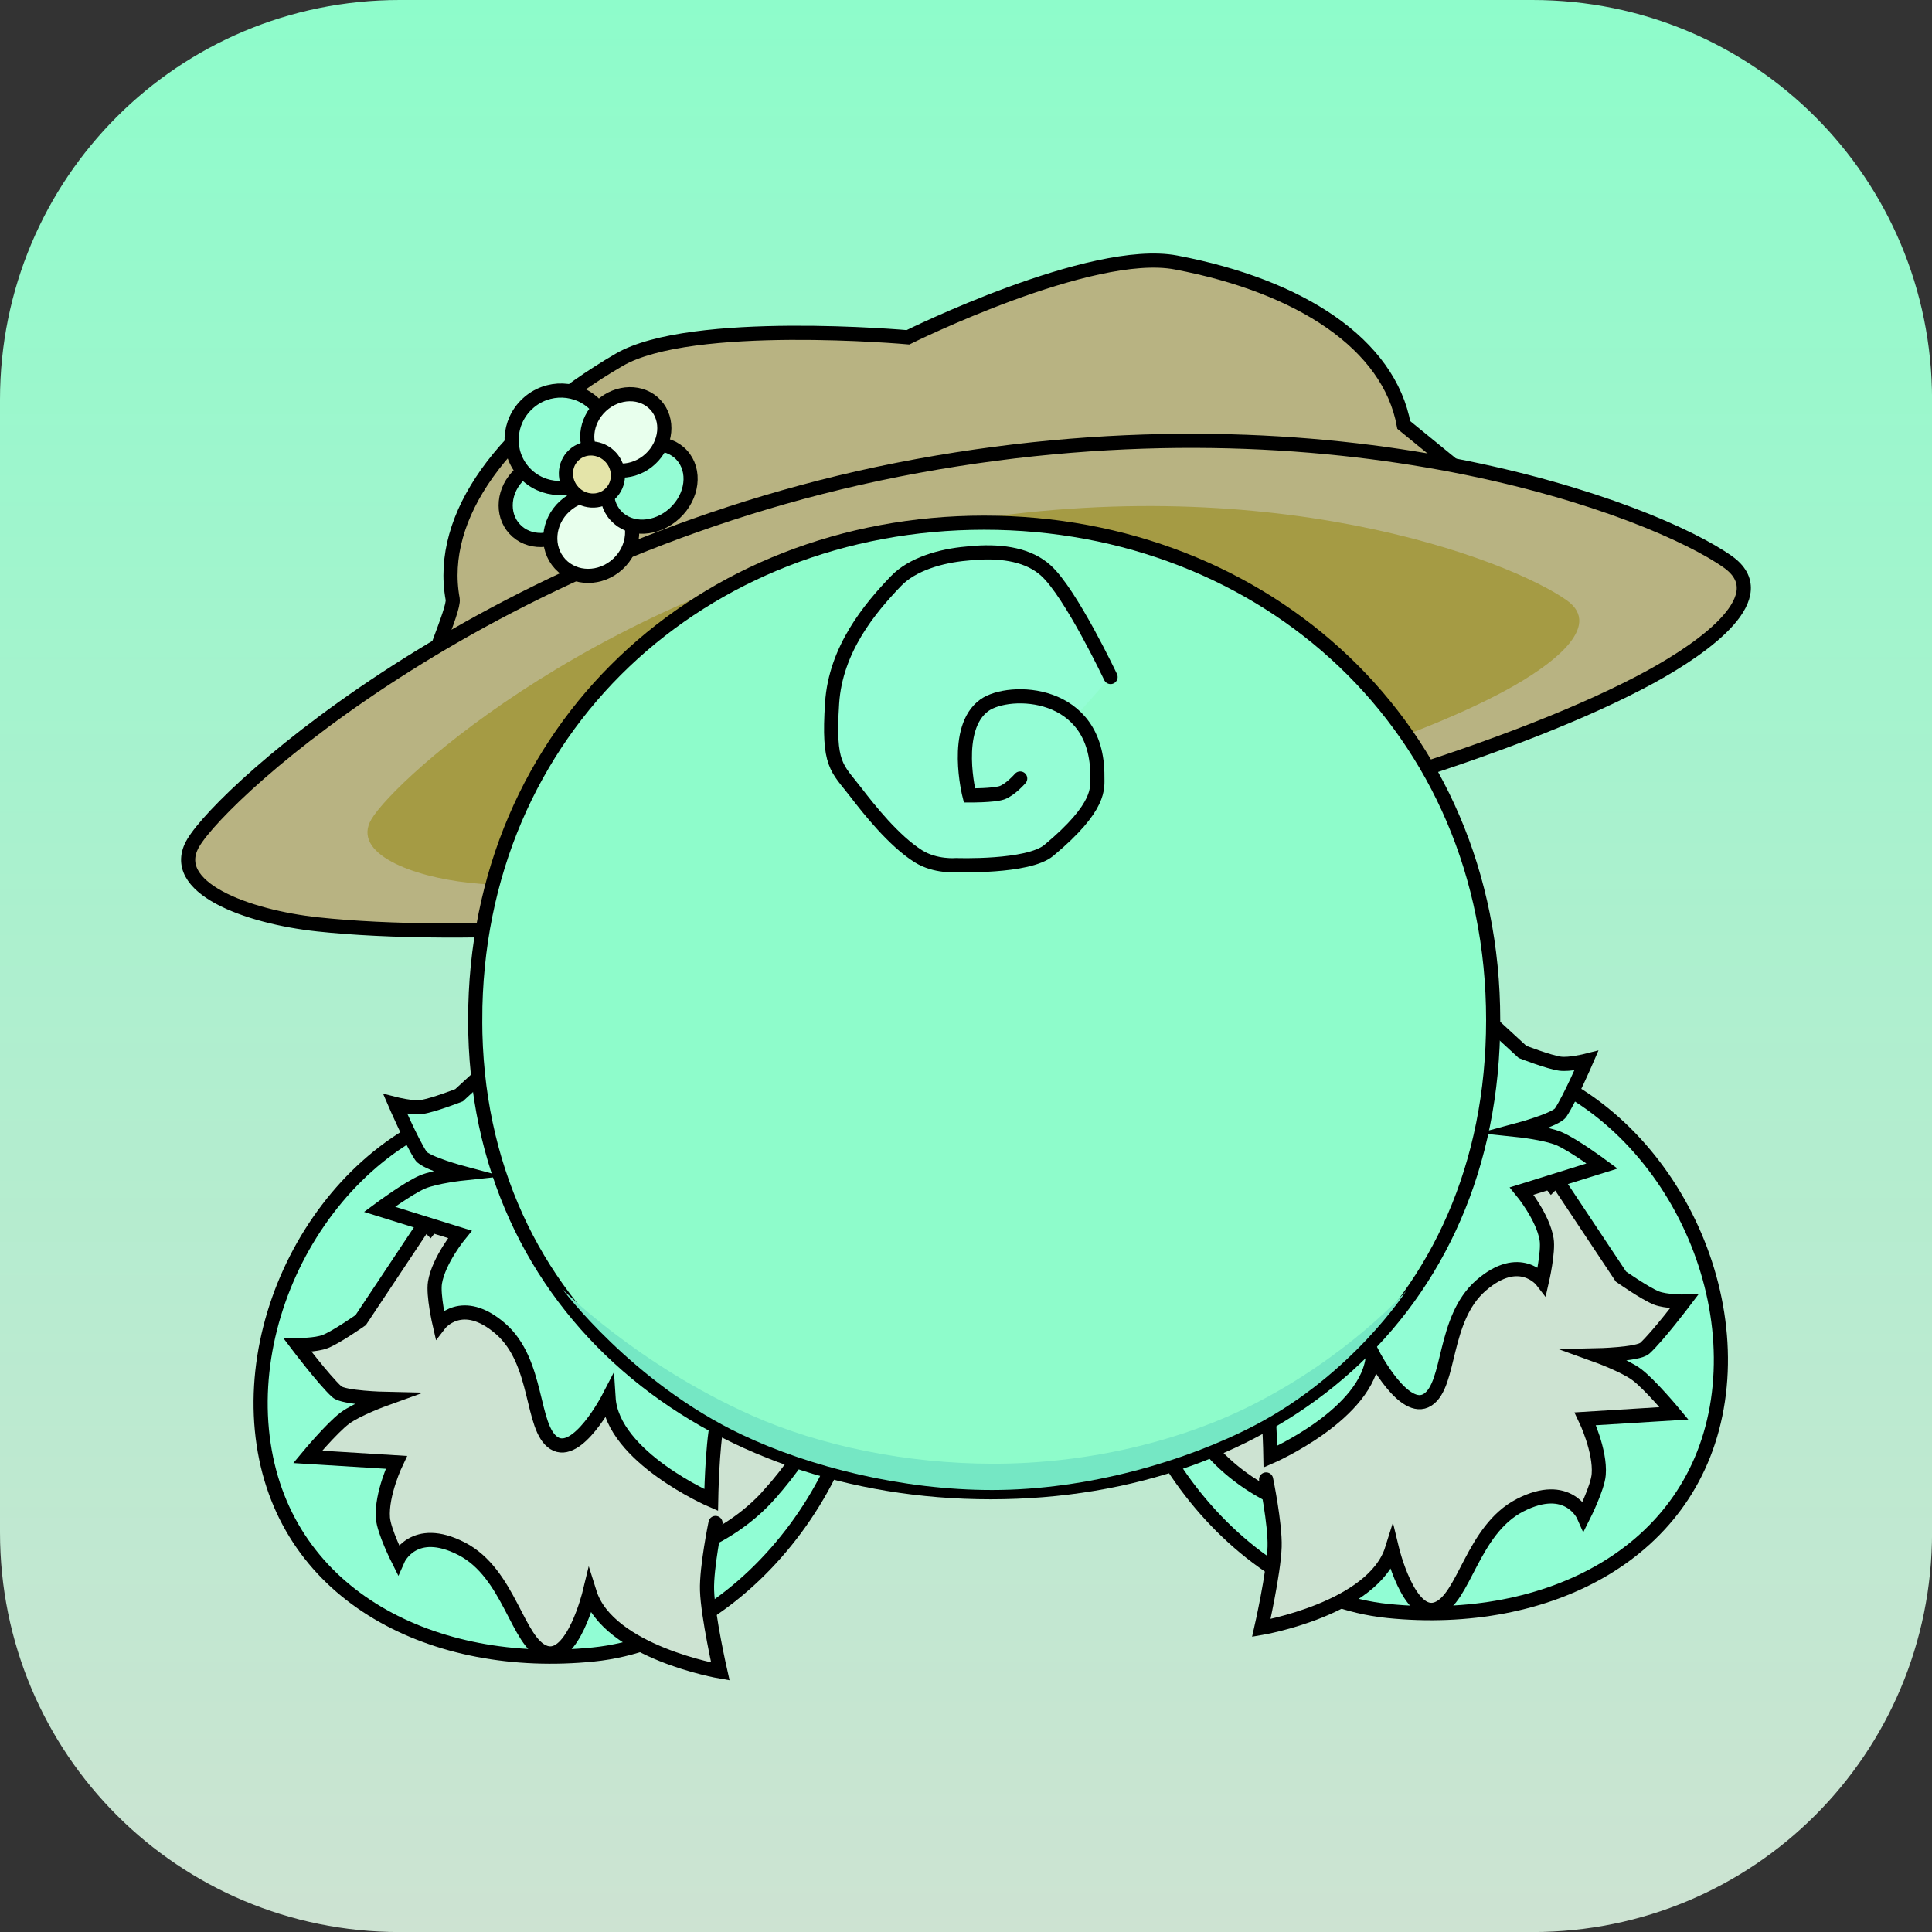
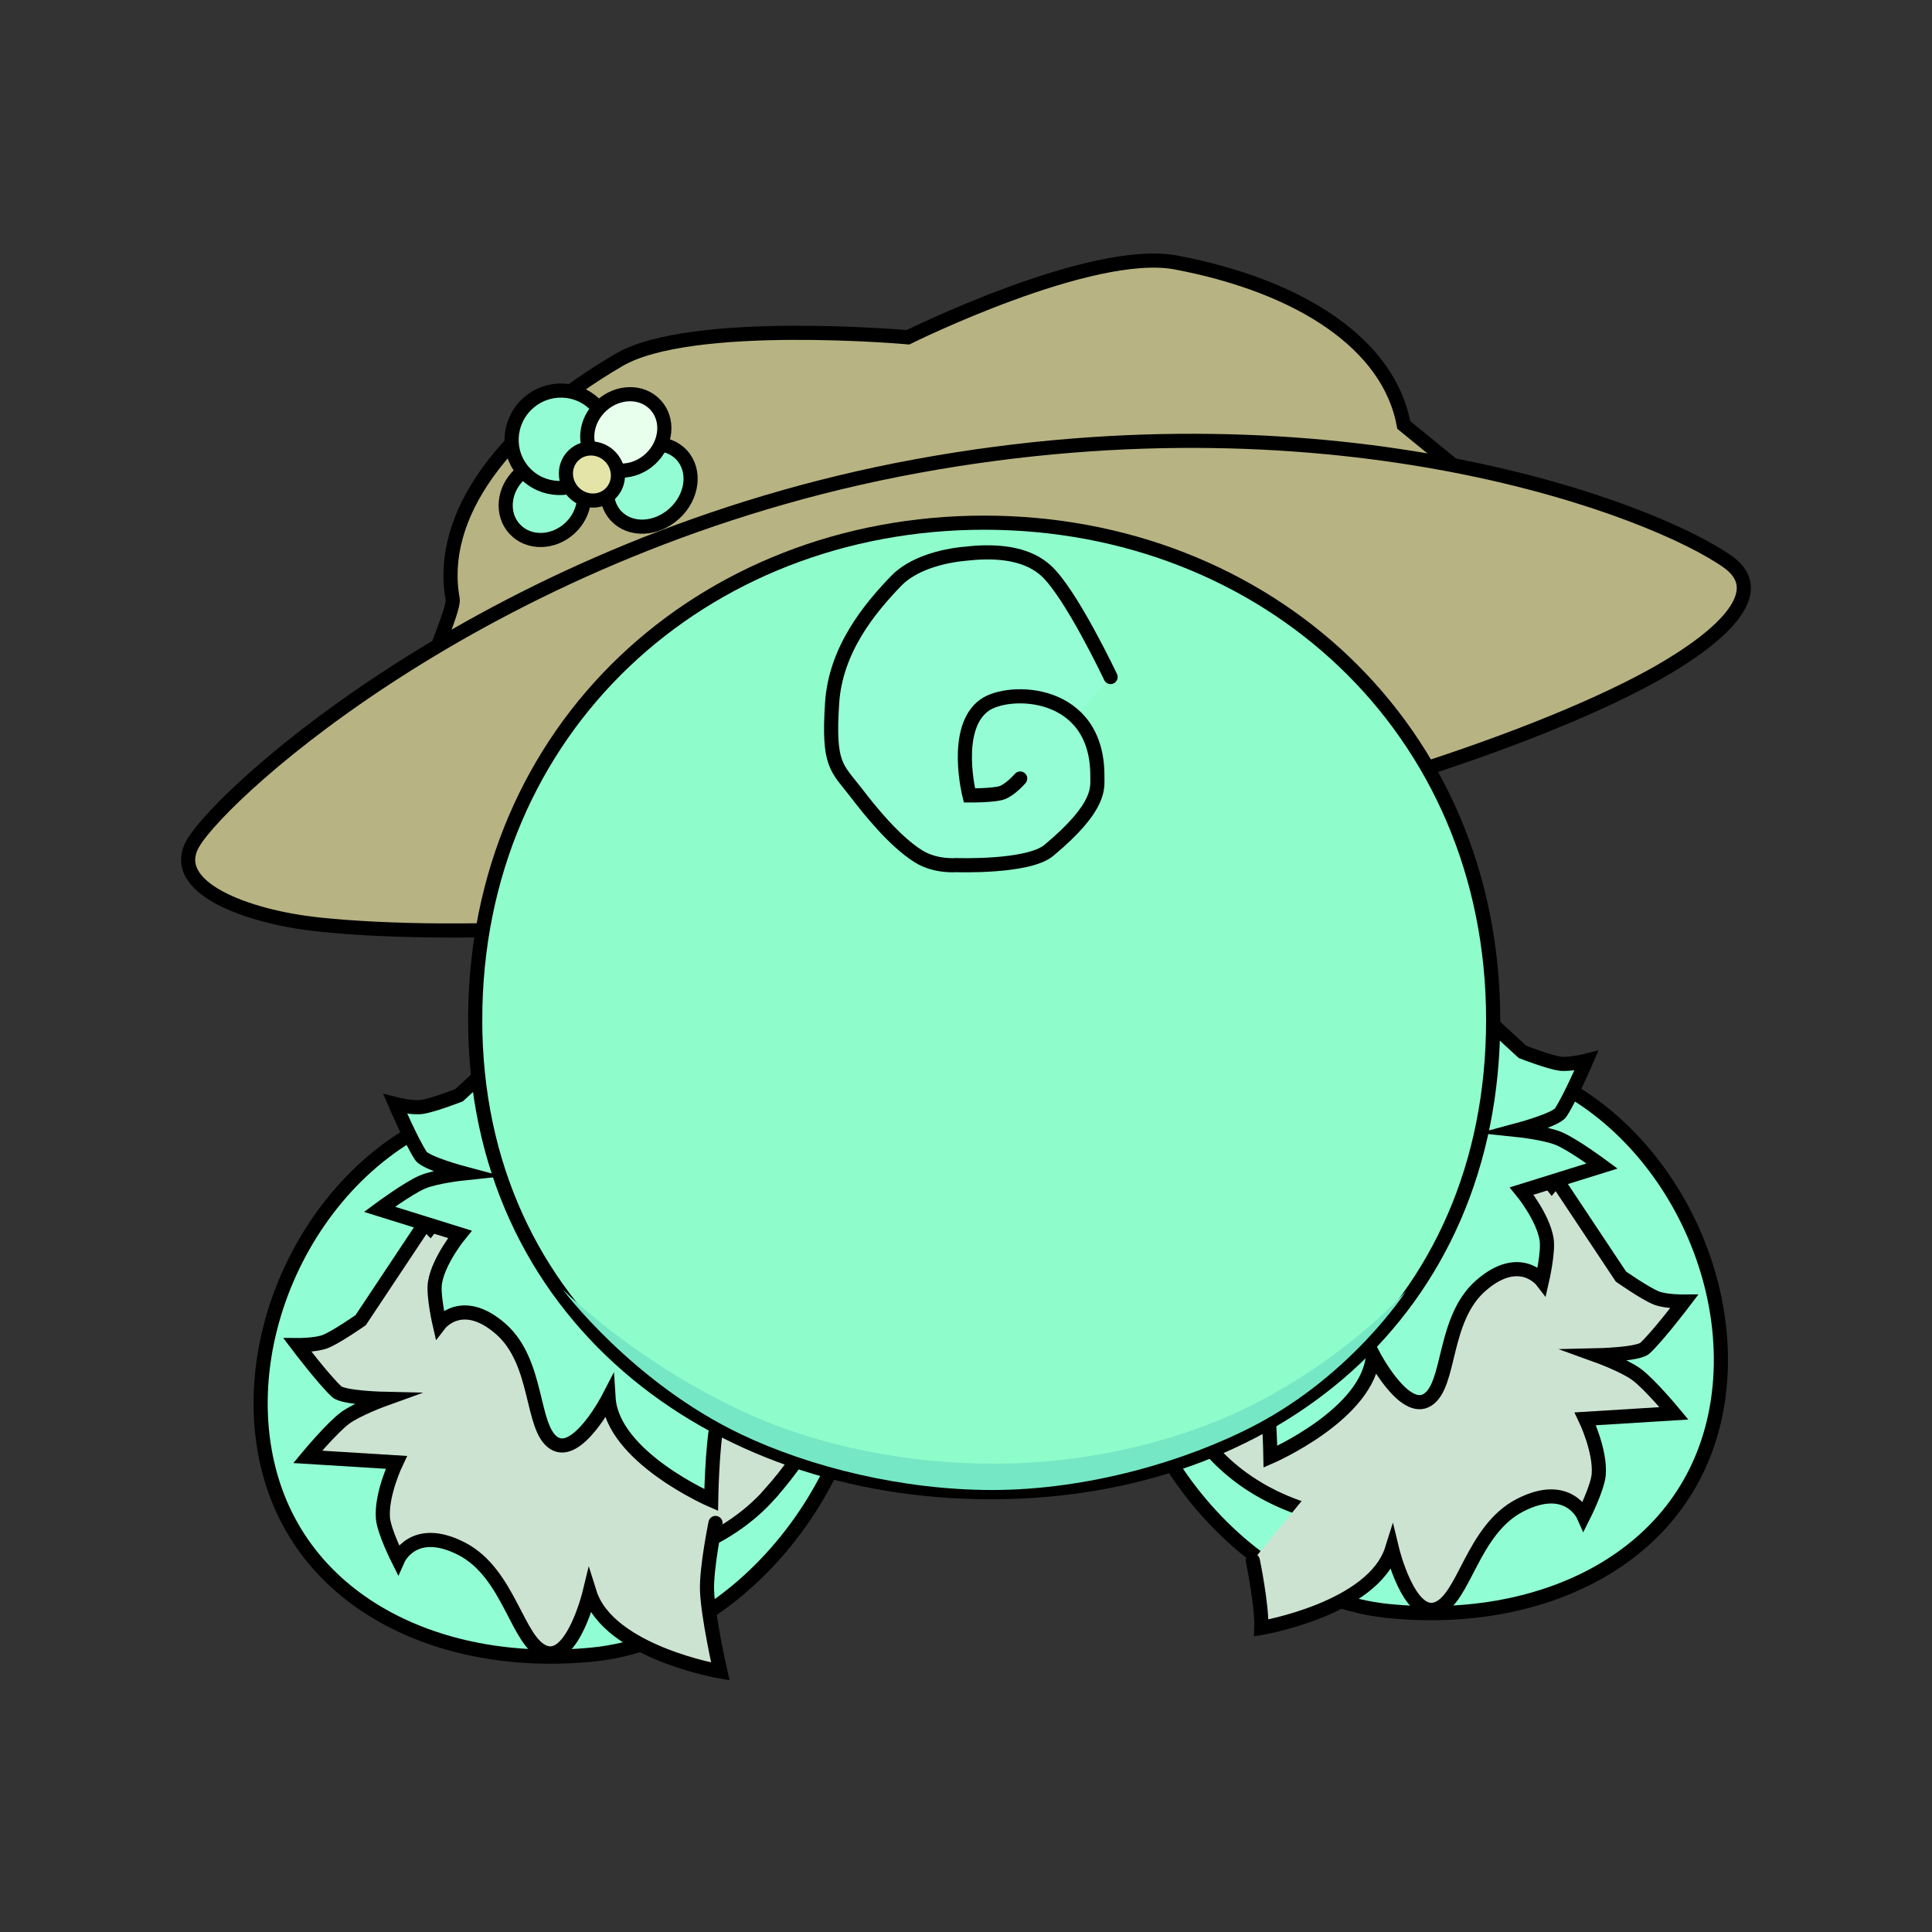
<svg xmlns="http://www.w3.org/2000/svg" version="1.1" width="34.173" height="34.173" viewBox="0,0,34.173,34.173">
  <rect x="0" y="0" width="34.173" height="34.173" fill="#333333" stroke="none" />
  <defs>
    <linearGradient x1="240" y1="162.913" x2="240" y2="197.087" gradientUnits="userSpaceOnUse" id="color-1">
      <stop offset="0" stop-color="#8efccb" />
      <stop offset="1" stop-color="#cde3d2" />
    </linearGradient>
  </defs>
  <g transform="translate(-222.913,-162.913)">
    <g data-paper-data="{&quot;isPaintingLayer&quot;:true}" stroke-miterlimit="10" stroke-dasharray="" stroke-dashoffset="0" style="mix-blend-mode: normal">
-       <path d="M229.983,162.913h20.034c3.917,0 7.07,3.153 7.07,7.07v20.034c0,3.917 -3.153,7.07 -7.07,7.07h-20.034c-3.917,0 -7.07,-3.153 -7.07,-7.07v-20.034c0,-3.917 3.153,-7.07 7.07,-7.07z" fill="url(#color-1)" fill-rule="evenodd" stroke="none" stroke-width="0" stroke-linecap="round" stroke-linejoin="round" />
      <g fill-rule="nonzero" stroke-width="0.25" stroke-linejoin="miter">
        <g data-paper-data="{&quot;index&quot;:null}" stroke="#000000">
          <g data-paper-data="{&quot;index&quot;:null}">
            <path d="M242.727,185.133c0.405,-2.704 3.386,-3.804 6.203,-3.518c2.817,0.286 4.774,3.369 4.369,6.073c-0.405,2.704 -3.018,4.006 -5.835,3.72c-2.817,-0.286 -5.142,-3.571 -4.738,-6.275z" fill="#91fdd4" stroke-linecap="butt" />
            <path d="M244.357,188.584c-1.517,-1.685 -1.978,-3.996 -0.538,-5.548c1.44,-1.552 4.196,-1.818 5.713,-0.132c1.292,1.435 2.422,2.825 1.725,4.343c-0.122,0.265 -0.635,1.176 -0.849,1.406c-1.44,1.552 -4.535,1.617 -6.052,-0.068z" data-paper-data="{&quot;index&quot;:null}" fill="#cde3d2" stroke-linecap="butt" />
-             <path d="M250.512,183.881l1.072,1.612c0,0 0.428,0.3 0.627,0.379c0.167,0.066 0.491,0.063 0.491,0.063c0,0 -0.461,0.609 -0.695,0.825c-0.119,0.11 -0.855,0.126 -0.855,0.126c0,0 0.494,0.178 0.713,0.342c0.236,0.177 0.657,0.684 0.657,0.684l-1.568,0.097c0,0 0.27,0.562 0.237,0.983c-0.018,0.237 -0.267,0.732 -0.267,0.732c0,0 -0.275,-0.624 -1.125,-0.187c-0.85,0.437 -0.985,1.667 -1.476,1.836c-0.492,0.168 -0.788,-1.06 -0.788,-1.06c-0.331,1.057 -2.312,1.395 -2.312,1.395c0,0 0.22,-0.971 0.235,-1.435c0.013,-0.404 -0.15,-1.192 -0.15,-1.192" fill="#cde3d2" stroke-linecap="round" />
+             <path d="M250.512,183.881l1.072,1.612c0,0 0.428,0.3 0.627,0.379c0.167,0.066 0.491,0.063 0.491,0.063c0,0 -0.461,0.609 -0.695,0.825c-0.119,0.11 -0.855,0.126 -0.855,0.126c0,0 0.494,0.178 0.713,0.342c0.236,0.177 0.657,0.684 0.657,0.684l-1.568,0.097c0,0 0.27,0.562 0.237,0.983c-0.018,0.237 -0.267,0.732 -0.267,0.732c0,0 -0.275,-0.624 -1.125,-0.187c-0.85,0.437 -0.985,1.667 -1.476,1.836c-0.492,0.168 -0.788,-1.06 -0.788,-1.06c-0.331,1.057 -2.312,1.395 -2.312,1.395c0.013,-0.404 -0.15,-1.192 -0.15,-1.192" fill="#cde3d2" stroke-linecap="round" />
          </g>
          <path d="M248.492,180.276l1.351,1.243c0,0 0.462,0.18 0.663,0.208c0.169,0.023 0.466,-0.052 0.466,-0.052c0,0 -0.287,0.665 -0.454,0.917c-0.085,0.128 -0.759,0.309 -0.759,0.309c0,0 0.495,0.052 0.733,0.154c0.257,0.11 0.759,0.482 0.759,0.482l-1.422,0.443c0,0 0.375,0.456 0.44,0.852c0.037,0.222 -0.081,0.735 -0.081,0.735c0,0 -0.394,-0.512 -1.078,0.082c-0.684,0.594 -0.531,1.757 -0.946,2.023c-0.415,0.266 -0.965,-0.798 -0.965,-0.798c-0.067,1.048 -1.815,1.806 -1.815,1.806c0,0 -0.016,-0.944 -0.107,-1.374c-0.079,-0.375 -0.407,-1.064 -0.407,-1.064" data-paper-data="{&quot;index&quot;:null}" fill="#91fdd4" stroke-linecap="round" />
        </g>
        <g stroke="#000000">
          <g data-paper-data="{&quot;index&quot;:null}">
            <path d="M233.411,192.177c-2.817,0.286 -5.43,-1.016 -5.835,-3.72c-0.405,-2.704 1.552,-5.788 4.369,-6.073c2.817,-0.286 5.798,0.814 6.203,3.518c0.405,2.704 -1.92,5.99 -4.738,6.275z" fill="#91fdd4" stroke-linecap="butt" />
            <path d="M236.519,189.352c-1.517,1.685 -4.611,1.621 -6.052,0.068c-0.214,-0.231 -0.727,-1.141 -0.849,-1.406c-0.697,-1.518 0.433,-2.908 1.725,-4.343c1.517,-1.685 4.272,-1.42 5.713,0.132c1.44,1.552 0.98,3.863 -0.538,5.548z" data-paper-data="{&quot;index&quot;:null}" fill="#cde3d2" stroke-linecap="butt" />
            <path d="M235.569,189.851c0,0 -0.163,0.788 -0.15,1.192c0.015,0.464 0.235,1.435 0.235,1.435c0,0 -1.981,-0.339 -2.312,-1.395c0,0 -0.297,1.228 -0.788,1.06c-0.492,-0.168 -0.626,-1.399 -1.476,-1.836c-0.85,-0.437 -1.125,0.187 -1.125,0.187c0,0 -0.249,-0.495 -0.267,-0.732c-0.032,-0.421 0.237,-0.983 0.237,-0.983l-1.568,-0.097c0,0 0.421,-0.507 0.657,-0.684c0.219,-0.164 0.713,-0.342 0.713,-0.342c0,0 -0.736,-0.016 -0.855,-0.126c-0.234,-0.216 -0.695,-0.825 -0.695,-0.825c0,0 0.323,0.003 0.491,-0.063c0.2,-0.079 0.627,-0.379 0.627,-0.379l1.072,-1.612" fill="#cde3d2" stroke-linecap="round" />
          </g>
          <path d="M236.006,187.008c0,0 -0.328,0.689 -0.407,1.064c-0.091,0.43 -0.107,1.374 -0.107,1.374c0,0 -1.748,-0.759 -1.815,-1.806c0,0 -0.55,1.064 -0.965,0.798c-0.415,-0.266 -0.262,-1.429 -0.946,-2.023c-0.684,-0.594 -1.078,-0.082 -1.078,-0.082c0,0 -0.118,-0.512 -0.081,-0.735c0.065,-0.395 0.44,-0.852 0.44,-0.852l-1.422,-0.443c0,0 0.502,-0.372 0.759,-0.482c0.239,-0.102 0.733,-0.154 0.733,-0.154c0,0 -0.674,-0.18 -0.759,-0.309c-0.167,-0.252 -0.454,-0.917 -0.454,-0.917c0,0 0.297,0.076 0.466,0.052c0.202,-0.028 0.663,-0.208 0.663,-0.208l1.351,-1.243" data-paper-data="{&quot;index&quot;:null}" fill="#91fdd4" stroke-linecap="round" />
        </g>
        <g stroke-linecap="butt">
          <path d="M248.948,171.414c0.441,2.406 -4.173,4.061 -8.819,4.912c-4.273,0.782 -8.713,0.733 -9.642,-1.305c-0.081,-0.178 0.468,-1.318 0.433,-1.511c-0.271,-1.479 0.913,-3.046 2.944,-4.232c1.273,-0.743 5.109,-0.399 5.109,-0.399c0,0 3.241,-1.608 4.741,-1.323c2.203,0.417 3.767,1.443 4.029,2.874z" fill="#b8b382" stroke="#000000" />
          <path d="M226.332,177.821c0.536,-0.909 5.311,-5.293 12.806,-6.665c7.495,-1.372 13.046,0.778 14.337,1.695c0.839,0.596 -0.363,1.485 -1.376,2.038c-2.175,1.185 -6.519,2.59 -11.632,3.526c-4.978,0.912 -9.439,1.114 -11.929,0.849c-1.259,-0.134 -2.67,-0.656 -2.207,-1.442z" data-paper-data="{&quot;index&quot;:null}" fill="#b8b382" stroke="#000000" />
-           <path d="M229.483,177.403c0.417,-0.708 4.137,-4.123 9.976,-5.192c5.839,-1.069 10.163,0.606 11.168,1.321c0.654,0.465 -0.282,1.157 -1.072,1.587c-1.694,0.923 -5.078,2.017 -9.061,2.746c-3.878,0.71 -7.353,0.868 -9.292,0.661c-0.981,-0.105 -2.08,-0.511 -1.719,-1.123z" data-paper-data="{&quot;index&quot;:null}" fill="#a59b44" stroke="none" />
        </g>
        <g stroke="#000000" stroke-linecap="butt">
          <path d="M233.085,171.285c0.244,0.264 0.202,0.699 -0.093,0.971c-0.295,0.272 -0.732,0.279 -0.976,0.014c-0.244,-0.264 -0.202,-0.699 0.093,-0.971c0.295,-0.272 0.732,-0.279 0.976,-0.014z" fill="#94fcd4" />
-           <path d="M233.921,171.872c0.26,0.282 0.224,0.738 -0.08,1.018c-0.304,0.28 -0.761,0.279 -1.021,-0.003c-0.26,-0.282 -0.224,-0.738 0.08,-1.018c0.304,-0.28 0.761,-0.279 1.021,0.003z" fill="#e8ffed" />
          <path d="M234.971,170.962c0.252,0.273 0.195,0.735 -0.126,1.031c-0.322,0.297 -0.786,0.316 -1.038,0.042c-0.252,-0.273 -0.195,-0.735 0.126,-1.031c0.322,-0.297 0.786,-0.316 1.038,-0.042z" fill="#94fcd4" />
          <path d="M233.463,170.095c0.321,0.348 0.295,0.893 -0.057,1.218c-0.352,0.325 -0.898,0.306 -1.219,-0.042c-0.321,-0.348 -0.295,-0.893 0.057,-1.218c0.352,-0.325 0.898,-0.306 1.219,0.042z" fill="#94fcd4" />
          <path d="M234.508,170.076c0.24,0.26 0.198,0.688 -0.092,0.956c-0.291,0.268 -0.721,0.275 -0.96,0.015c-0.24,-0.26 -0.198,-0.688 0.092,-0.956c0.291,-0.268 0.721,-0.275 0.96,-0.015z" fill="#e8ffed" />
          <path d="M233.715,171c0.176,0.19 0.17,0.482 -0.014,0.651c-0.183,0.169 -0.474,0.151 -0.65,-0.039c-0.176,-0.19 -0.17,-0.482 0.014,-0.651c0.183,-0.169 0.474,-0.151 0.65,0.039z" fill="#e4e4a9" />
        </g>
        <path d="M231.318,180.954c0,-5.172 4.031,-8.796 9.003,-8.796c4.972,0 9.003,3.624 9.003,8.796c0,5.172 -3.915,8.353 -8.887,8.353c-4.972,0 -9.119,-3.181 -9.119,-8.353z" fill="#8efccb" stroke="#000000" stroke-linecap="butt" />
        <path d="M247.781,185.753c0,0 -0.946,1.469 -2.671,2.37c-1.217,0.636 -2.963,1.145 -4.649,1.145c-1.577,0 -3.208,-0.4 -4.431,-0.981c-1.937,-0.92 -3.168,-2.571 -3.168,-2.571c0,0 1.315,1.33 3.352,2.235c1.219,0.541 2.743,0.852 4.269,0.852c1.711,0 3.346,-0.416 4.581,-1.04c1.706,-0.862 2.717,-2.011 2.717,-2.011z" fill="#75e7c4" stroke="none" stroke-linecap="butt" />
        <path d="M240.958,176.683c0,0 -0.175,0.202 -0.326,0.253c-0.148,0.049 -0.572,0.047 -0.572,0.047c0,0 -0.303,-1.19 0.266,-1.597c0.435,-0.311 2.01,-0.285 1.997,1.265c-0.002,0.192 0.077,0.524 -0.859,1.304c-0.368,0.306 -1.637,0.26 -1.637,0.26c0,0 -0.368,0.034 -0.671,-0.157c-0.435,-0.274 -0.877,-0.834 -1.105,-1.131c-0.339,-0.441 -0.491,-0.473 -0.42,-1.574c0.061,-0.954 0.665,-1.678 1.131,-2.163c0.287,-0.299 0.794,-0.446 1.248,-0.485c0.062,-0.005 0.09,-0.01 0.151,-0.014c0.505,-0.035 0.953,0.043 1.252,0.314c0.442,0.399 1.144,1.883 1.144,1.883" fill="#94fdd5" stroke="#000000" stroke-linecap="round" />
      </g>
    </g>
  </g>
</svg>